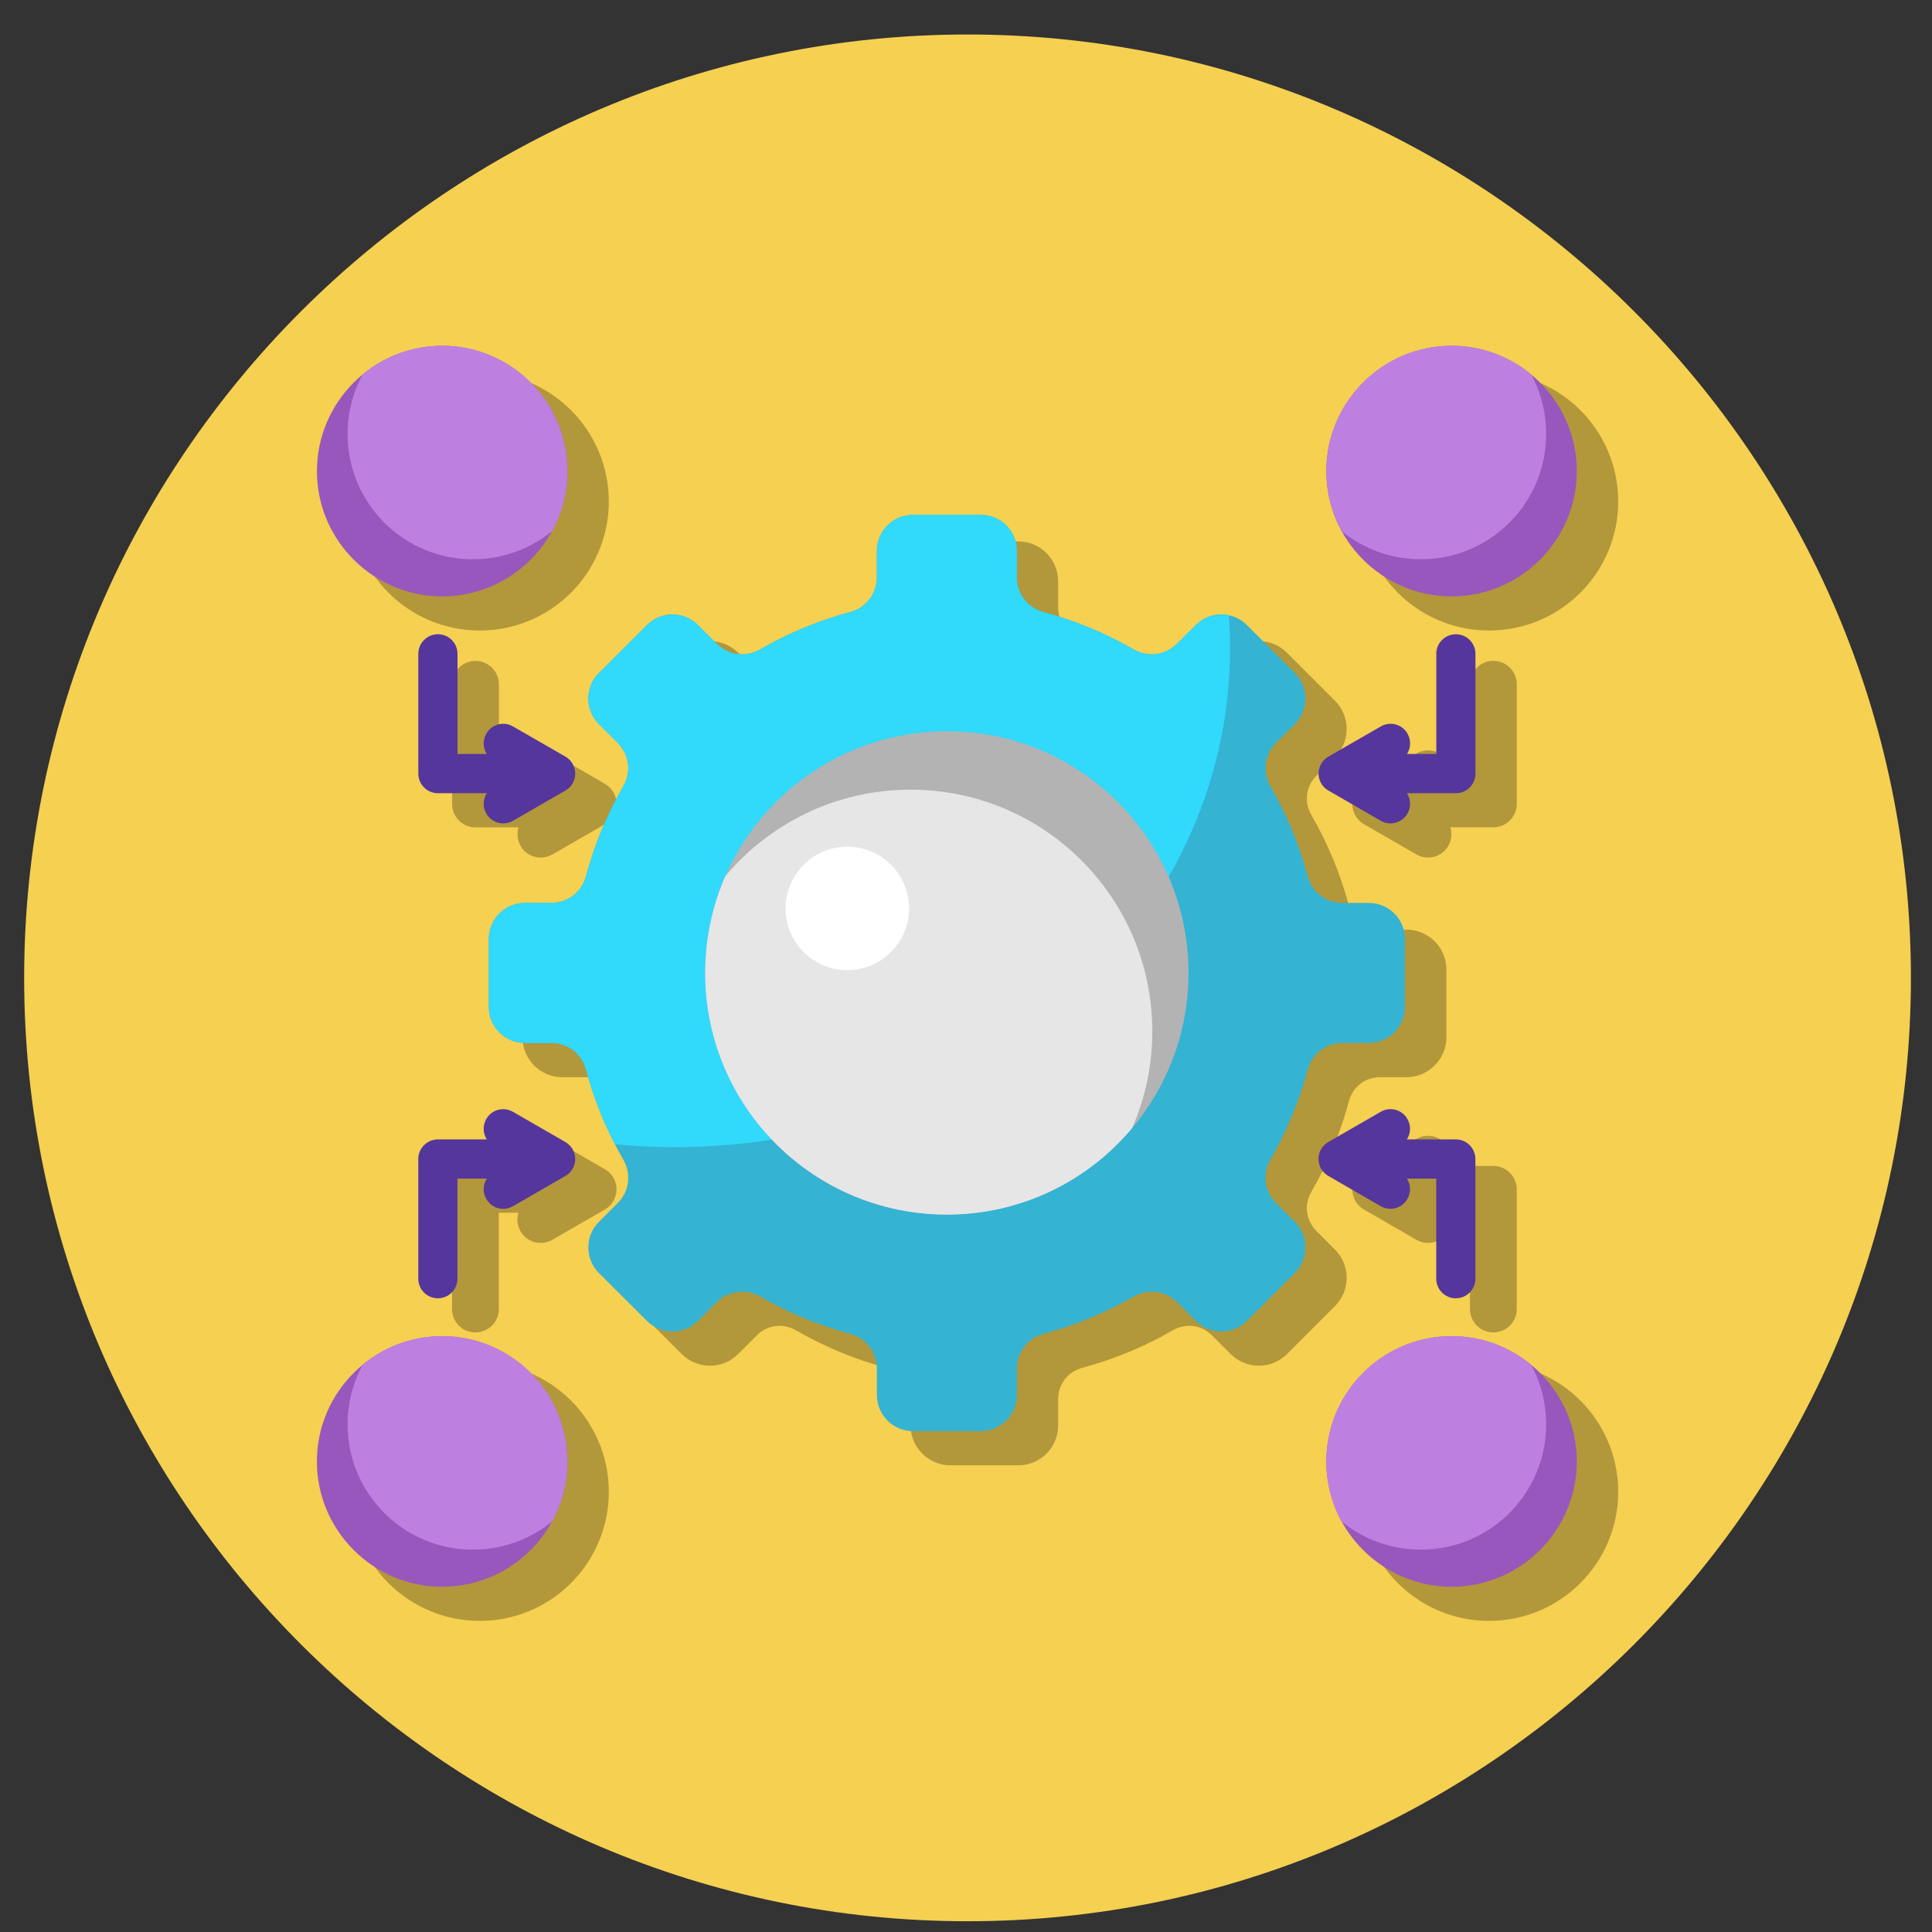
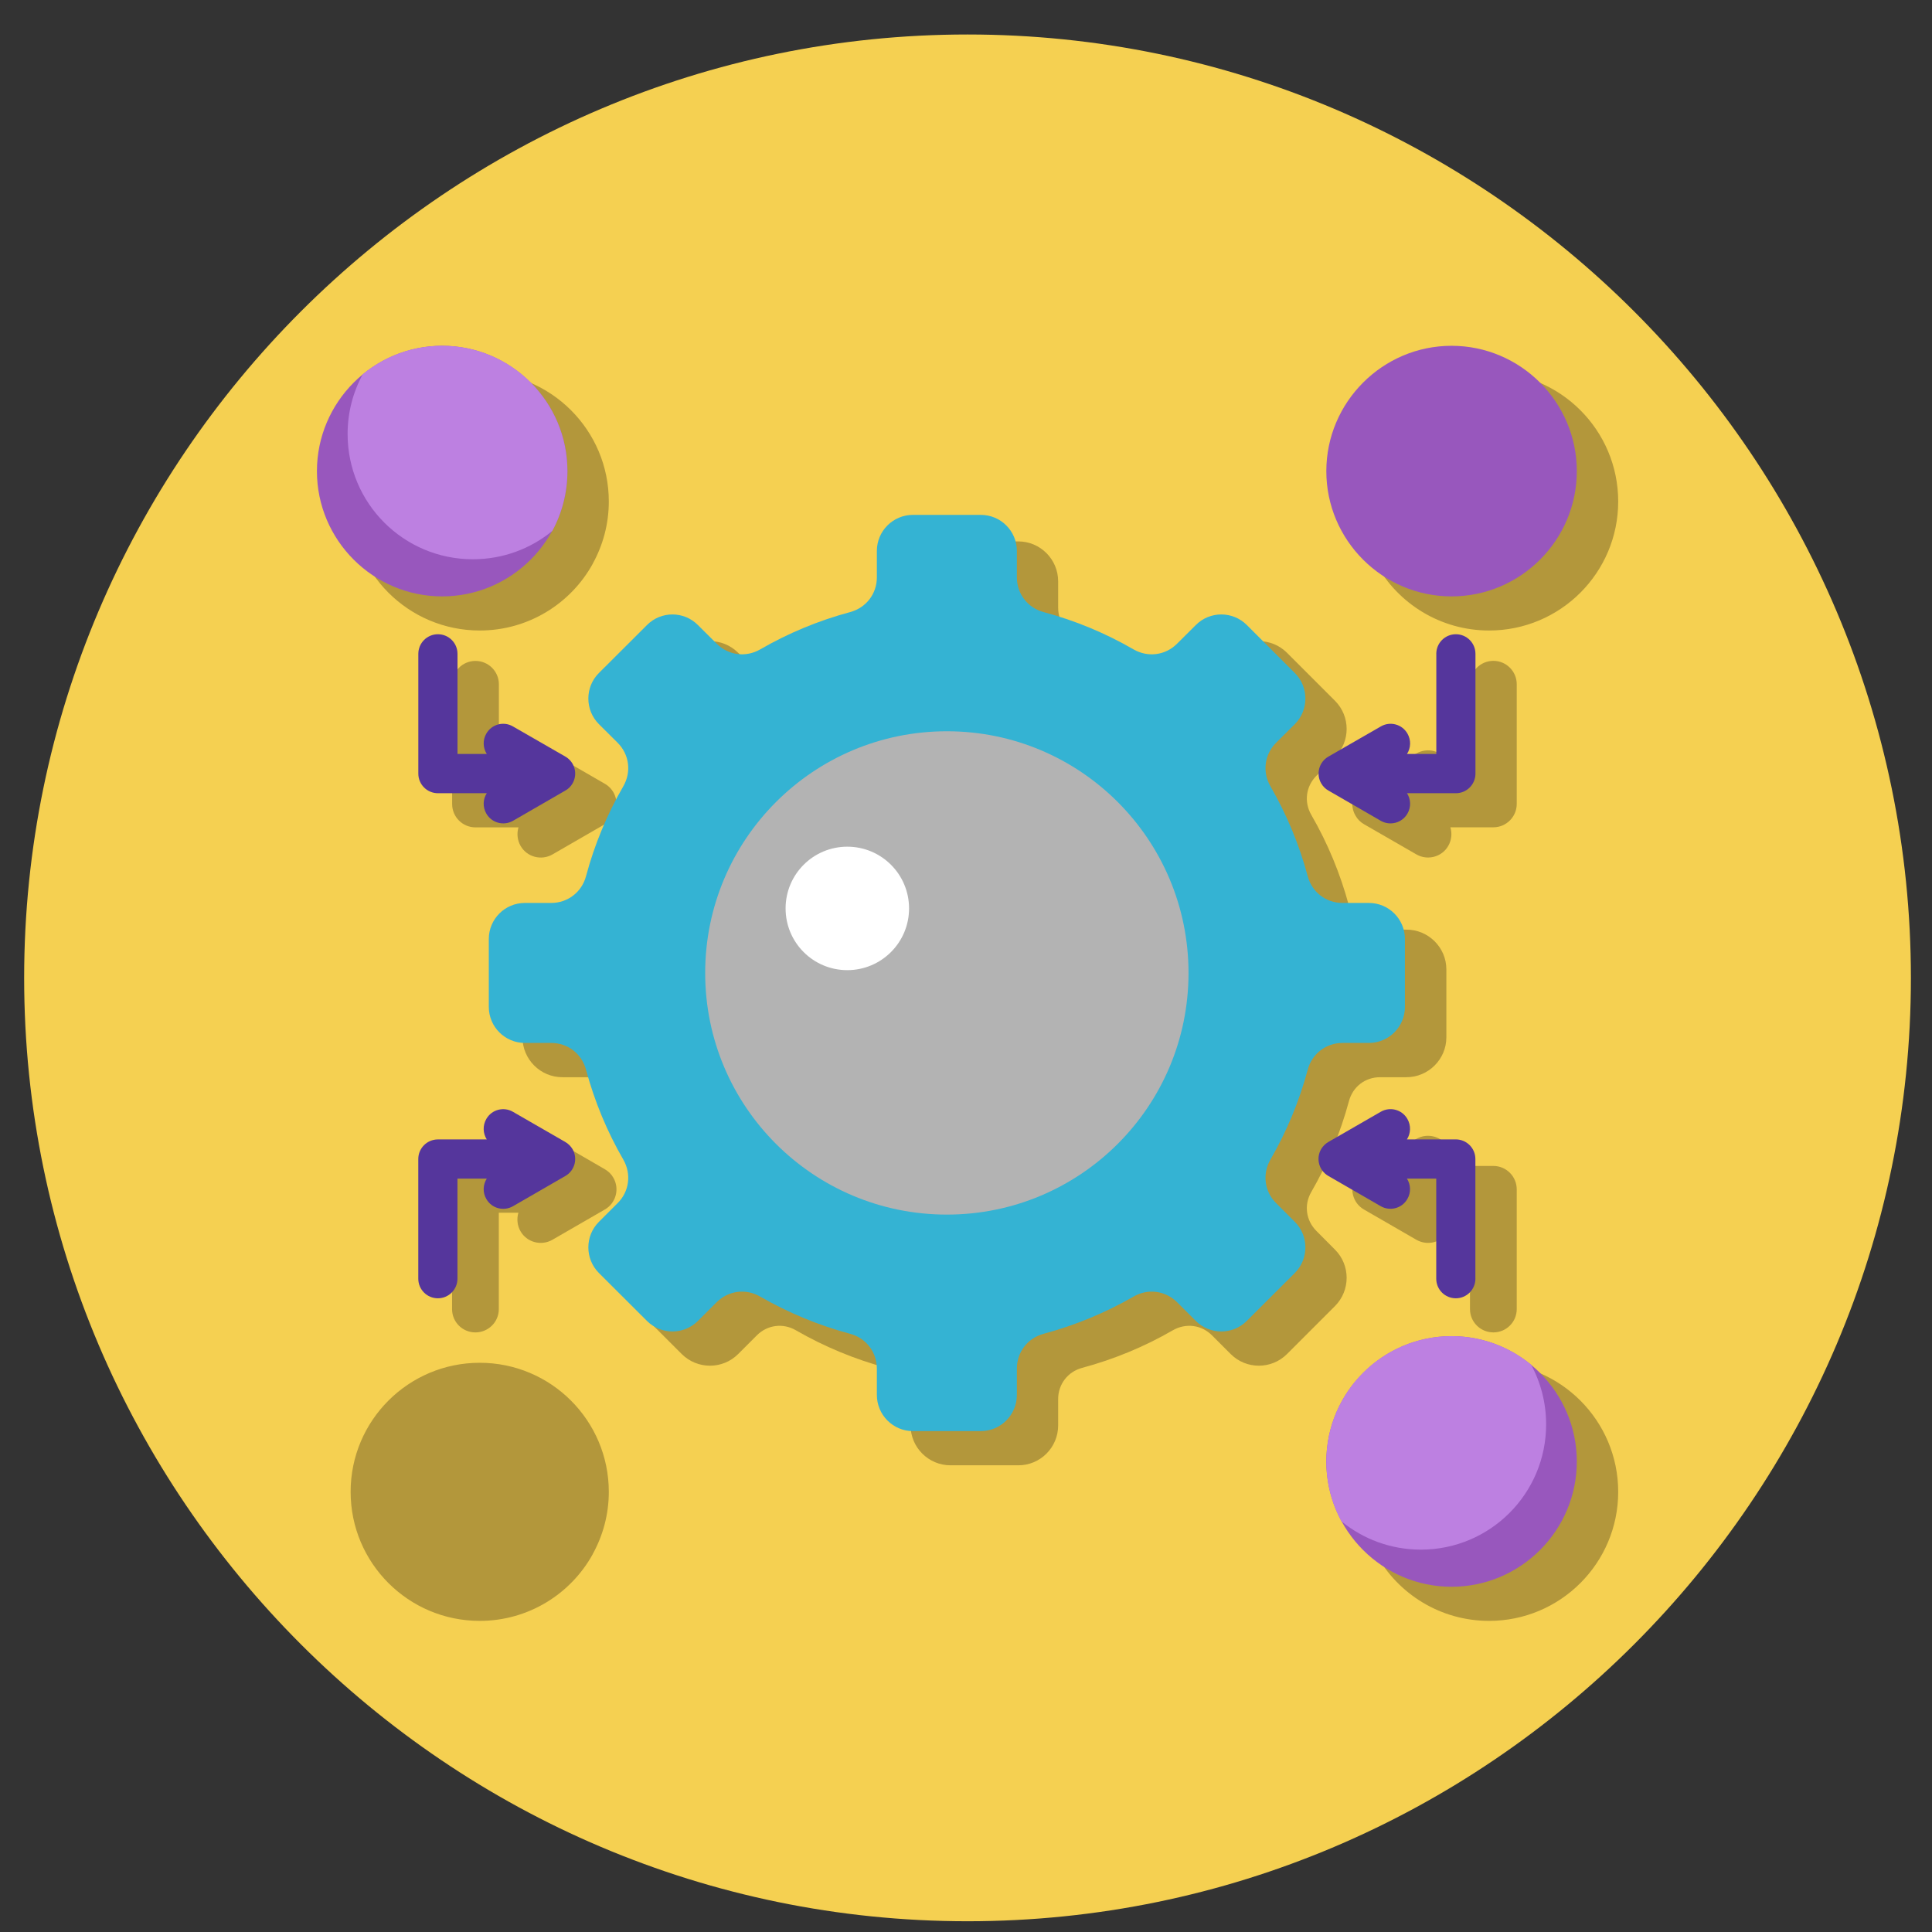
<svg xmlns="http://www.w3.org/2000/svg" id="Layer_1" enable-background="new 0 0 512 512" viewBox="0 0 512 512">
  <rect x="0" y="0" width="512" height="512" fill="#333333" stroke="none" />
  <g clip-rule="evenodd" fill-rule="evenodd">
    <path d="m256.42 509.15c137.68 0 249.99-112.31 249.99-249.99 0-137.71-112.31-250.02-249.99-250.02-137.71 0-250.02 112.31-250.02 250.02 0 137.68 112.31 249.99 250.02 249.99z" fill="#f5d051" />
    <path d="m394.63 361.15c18.88 0 34.21 15.31 34.21 34.21 0 18.88-15.34 34.19-34.21 34.19-12.9 0-24.15-7.14-29.96-17.69l-.03-.03c-2.69-4.88-4.22-10.49-4.22-16.47 0-18.9 15.31-34.21 34.21-34.21zm-267.5 0c18.88 0 34.21 15.31 34.21 34.21 0 5.98-1.56 11.59-4.25 16.47v.03c-5.81 10.54-17.06 17.69-29.96 17.69-18.88 0-34.21-15.31-34.21-34.19-.01-18.9 15.33-34.21 34.21-34.21zm267.5-262.46c18.88 0 34.21 15.31 34.21 34.21 0 18.88-15.34 34.19-34.21 34.19-12.9 0-24.15-7.14-29.96-17.69l-.03-.03c-2.69-4.88-4.22-10.49-4.22-16.47 0-18.9 15.31-34.21 34.21-34.21zm-267.5 0c18.88 0 34.21 15.31 34.21 34.21 0 5.98-1.56 11.59-4.25 16.47v.03c-5.81 10.54-17.06 17.69-29.96 17.69-18.88 0-34.21-15.31-34.21-34.19-.01-18.9 15.33-34.21 34.21-34.21zm142.75 44.79c5.81 0 10.54 4.76 10.54 10.57v7c0 3.94 2.55 7.23 6.35 8.25 8.42 2.27 16.53 5.61 24.07 9.98 3.43 1.98 7.57 1.42 10.35-1.36l4.96-4.93c4.11-4.11 10.8-4.11 14.91 0l12.73 12.73c4.11 4.11 4.11 10.8 0 14.91l-4.93 4.96c-2.78 2.78-3.34 6.92-1.36 10.35 4.37 7.54 7.71 15.65 9.98 24.07 1.02 3.8 4.31 6.35 8.25 6.35h7c5.81 0 10.57 4.73 10.57 10.54v18c0 5.81-4.76 10.57-10.57 10.57h-7c-3.94 0-7.23 2.52-8.25 6.35-2.27 8.42-5.61 16.5-9.98 24.07-1.98 3.4-1.42 7.54 1.36 10.32l4.93 4.96c4.11 4.11 4.11 10.8 0 14.94l-12.73 12.73c-4.11 4.11-10.8 4.11-14.91 0l-4.96-4.96c-2.78-2.78-6.92-3.32-10.35-1.36-7.54 4.37-15.65 7.71-24.07 9.98-3.8 1.02-6.35 4.34-6.35 8.28v6.97c0 5.84-4.73 10.57-10.54 10.57h-18c-5.81 0-10.57-4.73-10.57-10.57v-6.97c0-3.94-2.52-7.26-6.35-8.28-8.42-2.27-16.5-5.61-24.07-9.98-3.4-1.96-7.54-1.42-10.32 1.36l-4.96 4.96c-4.11 4.11-10.8 4.11-14.94 0l-12.73-12.73c-4.11-4.14-4.11-10.83 0-14.94l4.96-4.96c2.78-2.78 3.32-6.92 1.36-10.32-4.37-7.57-7.71-15.65-9.98-24.07-1.02-3.83-4.34-6.35-8.28-6.35h-6.97c-5.84 0-10.57-4.76-10.57-10.57v-18c0-5.81 4.73-10.54 10.57-10.54h6.97c3.94 0 7.26-2.55 8.28-6.35 2.27-8.42 5.61-16.53 9.98-24.07 1.96-3.43 1.42-7.57-1.36-10.35l-4.96-4.96c-4.11-4.11-4.11-10.8 0-14.91l12.73-12.73c4.14-4.11 10.83-4.11 14.94 0l4.96 4.93c2.78 2.78 6.92 3.34 10.32 1.36 7.57-4.37 15.65-7.71 24.07-9.98 3.83-1.02 6.35-4.31 6.35-8.25v-7c0-5.81 4.76-10.57 10.57-10.57zm119.68 177.9h-5.19c.48 1.62.31 3.43-.57 4.93-1.7 2.95-5.5 3.94-8.45 2.24l-13.89-8.02c-2.95-1.7-3.97-5.5-2.24-8.45.54-.94 1.33-1.73 2.3-2.27l13.83-7.99c2.95-1.7 6.75-.68 8.45 2.27.88 1.5 1.05 3.29.57 4.9h11.4c3.4 0 6.18 2.78 6.18 6.21v31.72c0 3.43-2.78 6.18-6.18 6.18-3.43 0-6.21-2.75-6.21-6.18zm-252.17-12.39c-.48-1.62-.31-3.4.57-4.9 1.7-2.95 5.5-3.97 8.45-2.27l13.8 7.99c.96.54 1.79 1.33 2.32 2.27 1.73 2.95.71 6.75-2.24 8.45l-13.89 8.02c-2.95 1.7-6.75.71-8.45-2.24-.88-1.5-1.05-3.32-.57-4.93h-5.19v25.54c0 3.43-2.78 6.18-6.21 6.18s-6.18-2.75-6.18-6.18v-31.72c0-3.43 2.75-6.21 6.18-6.21zm-5.19-102.13h5.19c-.48-1.62-.31-3.4.57-4.93 1.7-2.95 5.5-3.94 8.45-2.24l13.89 8.02c2.95 1.7 3.97 5.5 2.24 8.45-.54.96-1.36 1.76-2.32 2.3l-13.8 7.97c-2.95 1.7-6.75.71-8.45-2.24-.88-1.53-1.05-3.32-.57-4.93h-11.4c-3.43 0-6.18-2.78-6.18-6.18v-31.75c0-3.4 2.75-6.18 6.18-6.18s6.21 2.78 6.21 6.18v25.53zm252.17 12.39c.48 1.62.31 3.4-.57 4.93-1.7 2.95-5.5 3.94-8.45 2.24l-13.83-7.97c-.96-.54-1.76-1.33-2.3-2.3-1.73-2.95-.71-6.75 2.24-8.45l13.89-8.02c2.95-1.7 6.75-.71 8.45 2.24.88 1.53 1.05 3.32.57 4.93h5.19v-25.54c0-3.4 2.78-6.18 6.21-6.18 3.4 0 6.18 2.78 6.18 6.18v31.75c0 3.4-2.78 6.18-6.18 6.18h-11.4z" fill="#b3973b" />
    <path d="m259.93 136.45h-18c-5.27 0-9.55 4.28-9.55 9.55v7c0 4.37-2.86 8.08-7.09 9.21-8.45 2.27-16.44 5.61-23.84 9.89-3.8 2.18-8.42 1.59-11.54-1.53l-4.96-4.93c-3.71-3.74-9.78-3.74-13.49 0l-12.76 12.73c-3.71 3.71-3.71 9.78 0 13.52l4.96 4.93c3.12 3.12 3.71 7.74 1.53 11.54-4.28 7.4-7.63 15.39-9.89 23.84-1.13 4.22-4.85 7.09-9.21 7.09h-7c-5.27 0-9.55 4.28-9.55 9.55v18c0 5.27 4.28 9.55 9.55 9.55h7c4.37 0 8.08 2.86 9.21 7.09 2.27 8.45 5.61 16.44 9.89 23.84 2.18 3.8 1.59 8.45-1.53 11.54l-4.96 4.96c-3.71 3.71-3.71 9.78 0 13.52l12.76 12.73c3.71 3.71 9.78 3.71 13.49 0l4.96-4.96c3.12-3.09 7.74-3.71 11.54-1.5 7.4 4.25 15.39 7.6 23.84 9.86 4.22 1.13 7.09 4.85 7.09 9.24v6.97c0 5.27 4.28 9.58 9.55 9.58h18c5.27 0 9.55-4.31 9.55-9.58v-6.97c0-4.39 2.86-8.11 7.09-9.24 8.45-2.27 16.44-5.61 23.84-9.86 3.8-2.21 8.42-1.59 11.54 1.5l4.96 4.96c3.71 3.71 9.78 3.71 13.49 0l12.76-12.73c3.71-3.74 3.71-9.81 0-13.52l-4.96-4.96c-3.12-3.09-3.71-7.74-1.53-11.54 4.28-7.4 7.63-15.39 9.89-23.84 1.13-4.22 4.85-7.09 9.21-7.09h7c5.27 0 9.55-4.28 9.55-9.55v-18c0-5.27-4.28-9.55-9.55-9.55h-7c-4.37 0-8.08-2.86-9.21-7.09-2.27-8.45-5.61-16.44-9.89-23.84-2.18-3.8-1.59-8.42 1.53-11.54l4.96-4.93c3.71-3.74 3.71-9.81 0-13.52l-12.73-12.73c-3.74-3.74-9.81-3.74-13.52 0l-4.96 4.93c-3.09 3.12-7.74 3.71-11.54 1.53-7.4-4.28-15.39-7.63-23.84-9.89-4.22-1.13-7.09-4.85-7.09-9.21v-7c0-5.27-4.28-9.55-9.55-9.55z" fill="#34b3d3" />
-     <path d="m259.93 136.45h-18c-5.27 0-9.55 4.28-9.55 9.55v7c0 4.37-2.86 8.08-7.09 9.21-8.45 2.27-16.44 5.61-23.84 9.89-3.8 2.18-8.42 1.59-11.54-1.53l-4.96-4.93c-3.71-3.74-9.78-3.74-13.49 0l-12.76 12.73c-3.71 3.71-3.71 9.78 0 13.52l4.96 4.93c3.12 3.12 3.71 7.74 1.53 11.54-4.28 7.4-7.63 15.39-9.89 23.84-1.13 4.22-4.85 7.09-9.21 7.09h-7c-5.27 0-9.55 4.28-9.55 9.55v18c0 5.27 4.28 9.55 9.55 9.55h7c4.37 0 8.08 2.86 9.21 7.09 1.84 6.92 4.42 13.52 7.65 19.76 5.24.51 10.54.77 15.96.77 81.21 0 147.06-59.13 147.06-132.04 0-3-.11-5.98-.34-8.93-3.06-.62-6.38.23-8.73 2.61l-4.96 4.93c-3.09 3.12-7.74 3.71-11.54 1.53-7.4-4.28-15.39-7.63-23.84-9.89-4.22-1.13-7.09-4.85-7.09-9.21v-7c.01-5.28-4.27-9.56-9.54-9.56z" fill="#31d9fb" />
    <path d="m250.94 193.79c-35.4 0-64.06 28.69-64.06 64.06 0 35.38 28.66 64.03 64.06 64.03 35.38 0 64.03-28.66 64.03-64.03.01-35.37-28.65-64.06-64.03-64.06z" fill="#b3b3b3" />
-     <path d="m192.21 232.2c-3.43 7.85-5.33 16.53-5.33 25.65 0 35.38 28.66 64.03 64.06 64.03 19.7 0 37.33-8.9 49.07-22.9 3.46-7.85 5.36-16.53 5.36-25.65 0-35.38-28.69-64.06-64.06-64.06-19.7 0-37.34 8.9-49.1 22.93z" fill="#e6e6e6" />
    <path d="m224.55 224.38c-9.04 0-16.36 7.31-16.36 16.36s7.31 16.36 16.36 16.36c9.01 0 16.36-7.31 16.36-16.36s-7.34-16.36-16.36-16.36z" fill="#fff" />
    <path d="m117.18 158.05c18.28 0 33.19-14.91 33.19-33.19s-14.91-33.22-33.19-33.22-33.19 14.94-33.19 33.22 14.9 33.19 33.19 33.19z" fill="#9857bd" />
    <path d="m117.18 91.63c18.34 0 33.19 14.88 33.19 33.22 0 5.73-1.45 11.14-4 15.85-5.73 4.71-13.07 7.51-21.06 7.51-18.34 0-33.19-14.85-33.19-33.19 0-5.75 1.45-11.14 4.03-15.85 5.72-4.7 13.03-7.54 21.03-7.54z" fill="#bd80e1" />
    <path d="m384.68 158.05c18.28 0 33.19-14.91 33.19-33.19s-14.91-33.22-33.19-33.22-33.19 14.94-33.19 33.22 14.91 33.19 33.19 33.19z" fill="#9857bd" />
-     <path d="m384.68 91.63c-18.34 0-33.19 14.88-33.19 33.22 0 5.73 1.45 11.14 4 15.85 5.75 4.71 13.07 7.51 21.06 7.51 18.34 0 33.19-14.85 33.19-33.19 0-5.75-1.45-11.14-4-15.85-5.75-4.7-13.06-7.54-21.06-7.54z" fill="#bd80e1" />
-     <path d="m117.18 420.51c18.28 0 33.19-14.91 33.19-33.19 0-18.31-14.91-33.22-33.19-33.22s-33.2 14.9-33.2 33.21c0 18.29 14.91 33.2 33.2 33.2z" fill="#9857bd" />
-     <path d="m117.18 354.09c18.34 0 33.19 14.88 33.19 33.22 0 5.73-1.45 11.14-4 15.85-5.73 4.71-13.07 7.51-21.06 7.51-18.34 0-33.19-14.85-33.19-33.19 0-5.75 1.45-11.14 4.03-15.85 5.72-4.7 13.03-7.54 21.03-7.54z" fill="#bd80e1" />
    <path d="m384.68 420.51c18.28 0 33.19-14.91 33.19-33.19 0-18.31-14.91-33.22-33.19-33.22s-33.19 14.91-33.19 33.22c0 18.28 14.91 33.19 33.19 33.19z" fill="#9857bd" />
    <path d="m384.68 354.09c-18.34 0-33.19 14.88-33.19 33.22 0 5.73 1.45 11.14 4 15.85 5.75 4.71 13.07 7.51 21.06 7.51 18.34 0 33.19-14.85 33.19-33.19 0-5.75-1.45-11.14-4-15.85-5.75-4.7-13.06-7.54-21.06-7.54z" fill="#bd80e1" />
  </g>
  <path d="m391 338.87c0 2.86-2.32 5.19-5.19 5.19s-5.19-2.32-5.19-5.19v-26.53h-7.77c1.02 1.59 1.13 3.68.11 5.41-1.42 2.49-4.59 3.32-7.06 1.9l-13.89-8.02c-2.49-1.45-3.32-4.62-1.9-7.09.48-.82 1.16-1.47 1.96-1.93l13.83-7.97c2.47-1.45 5.64-.6 7.06 1.87 1.02 1.76.91 3.85-.11 5.44h12.95c2.86 0 5.19 2.32 5.19 5.19v31.73zm-269.77 0c0 2.86-2.32 5.19-5.19 5.19s-5.19-2.32-5.19-5.19v-31.72c0-2.86 2.32-5.19 5.19-5.19h12.96c-1.02-1.59-1.13-3.69-.11-5.44 1.42-2.47 4.59-3.32 7.06-1.87l13.83 7.97c.79.45 1.47 1.11 1.96 1.93 1.42 2.47.6 5.64-1.9 7.09l-13.89 8.02c-2.47 1.42-5.64.6-7.06-1.9-1.02-1.73-.91-3.83.11-5.41h-7.77zm-10.37-165.6c0-2.86 2.32-5.19 5.19-5.19s5.19 2.32 5.19 5.19v26.53h7.76c-1.02-1.59-1.13-3.66-.11-5.41 1.42-2.47 4.59-3.32 7.06-1.87l13.89 7.99c2.49 1.45 3.32 4.62 1.9 7.09-.48.85-1.16 1.5-1.96 1.93l-13.83 7.99c-2.47 1.42-5.64.57-7.06-1.9-1.02-1.76-.91-3.83.11-5.41h-12.95c-2.86 0-5.19-2.32-5.19-5.19zm269.77 0c0-2.86 2.32-5.19 5.19-5.19s5.19 2.32 5.19 5.19v31.75c0 2.86-2.32 5.19-5.19 5.19h-12.95c1.02 1.59 1.13 3.66.11 5.41-1.42 2.47-4.59 3.32-7.06 1.9l-13.83-7.99c-.79-.43-1.47-1.08-1.96-1.93-1.42-2.47-.6-5.64 1.9-7.09l13.89-7.99c2.47-1.45 5.64-.6 7.06 1.87 1.02 1.76.91 3.83-.11 5.41h7.77v-26.53z" fill="#55369c" />
</svg>